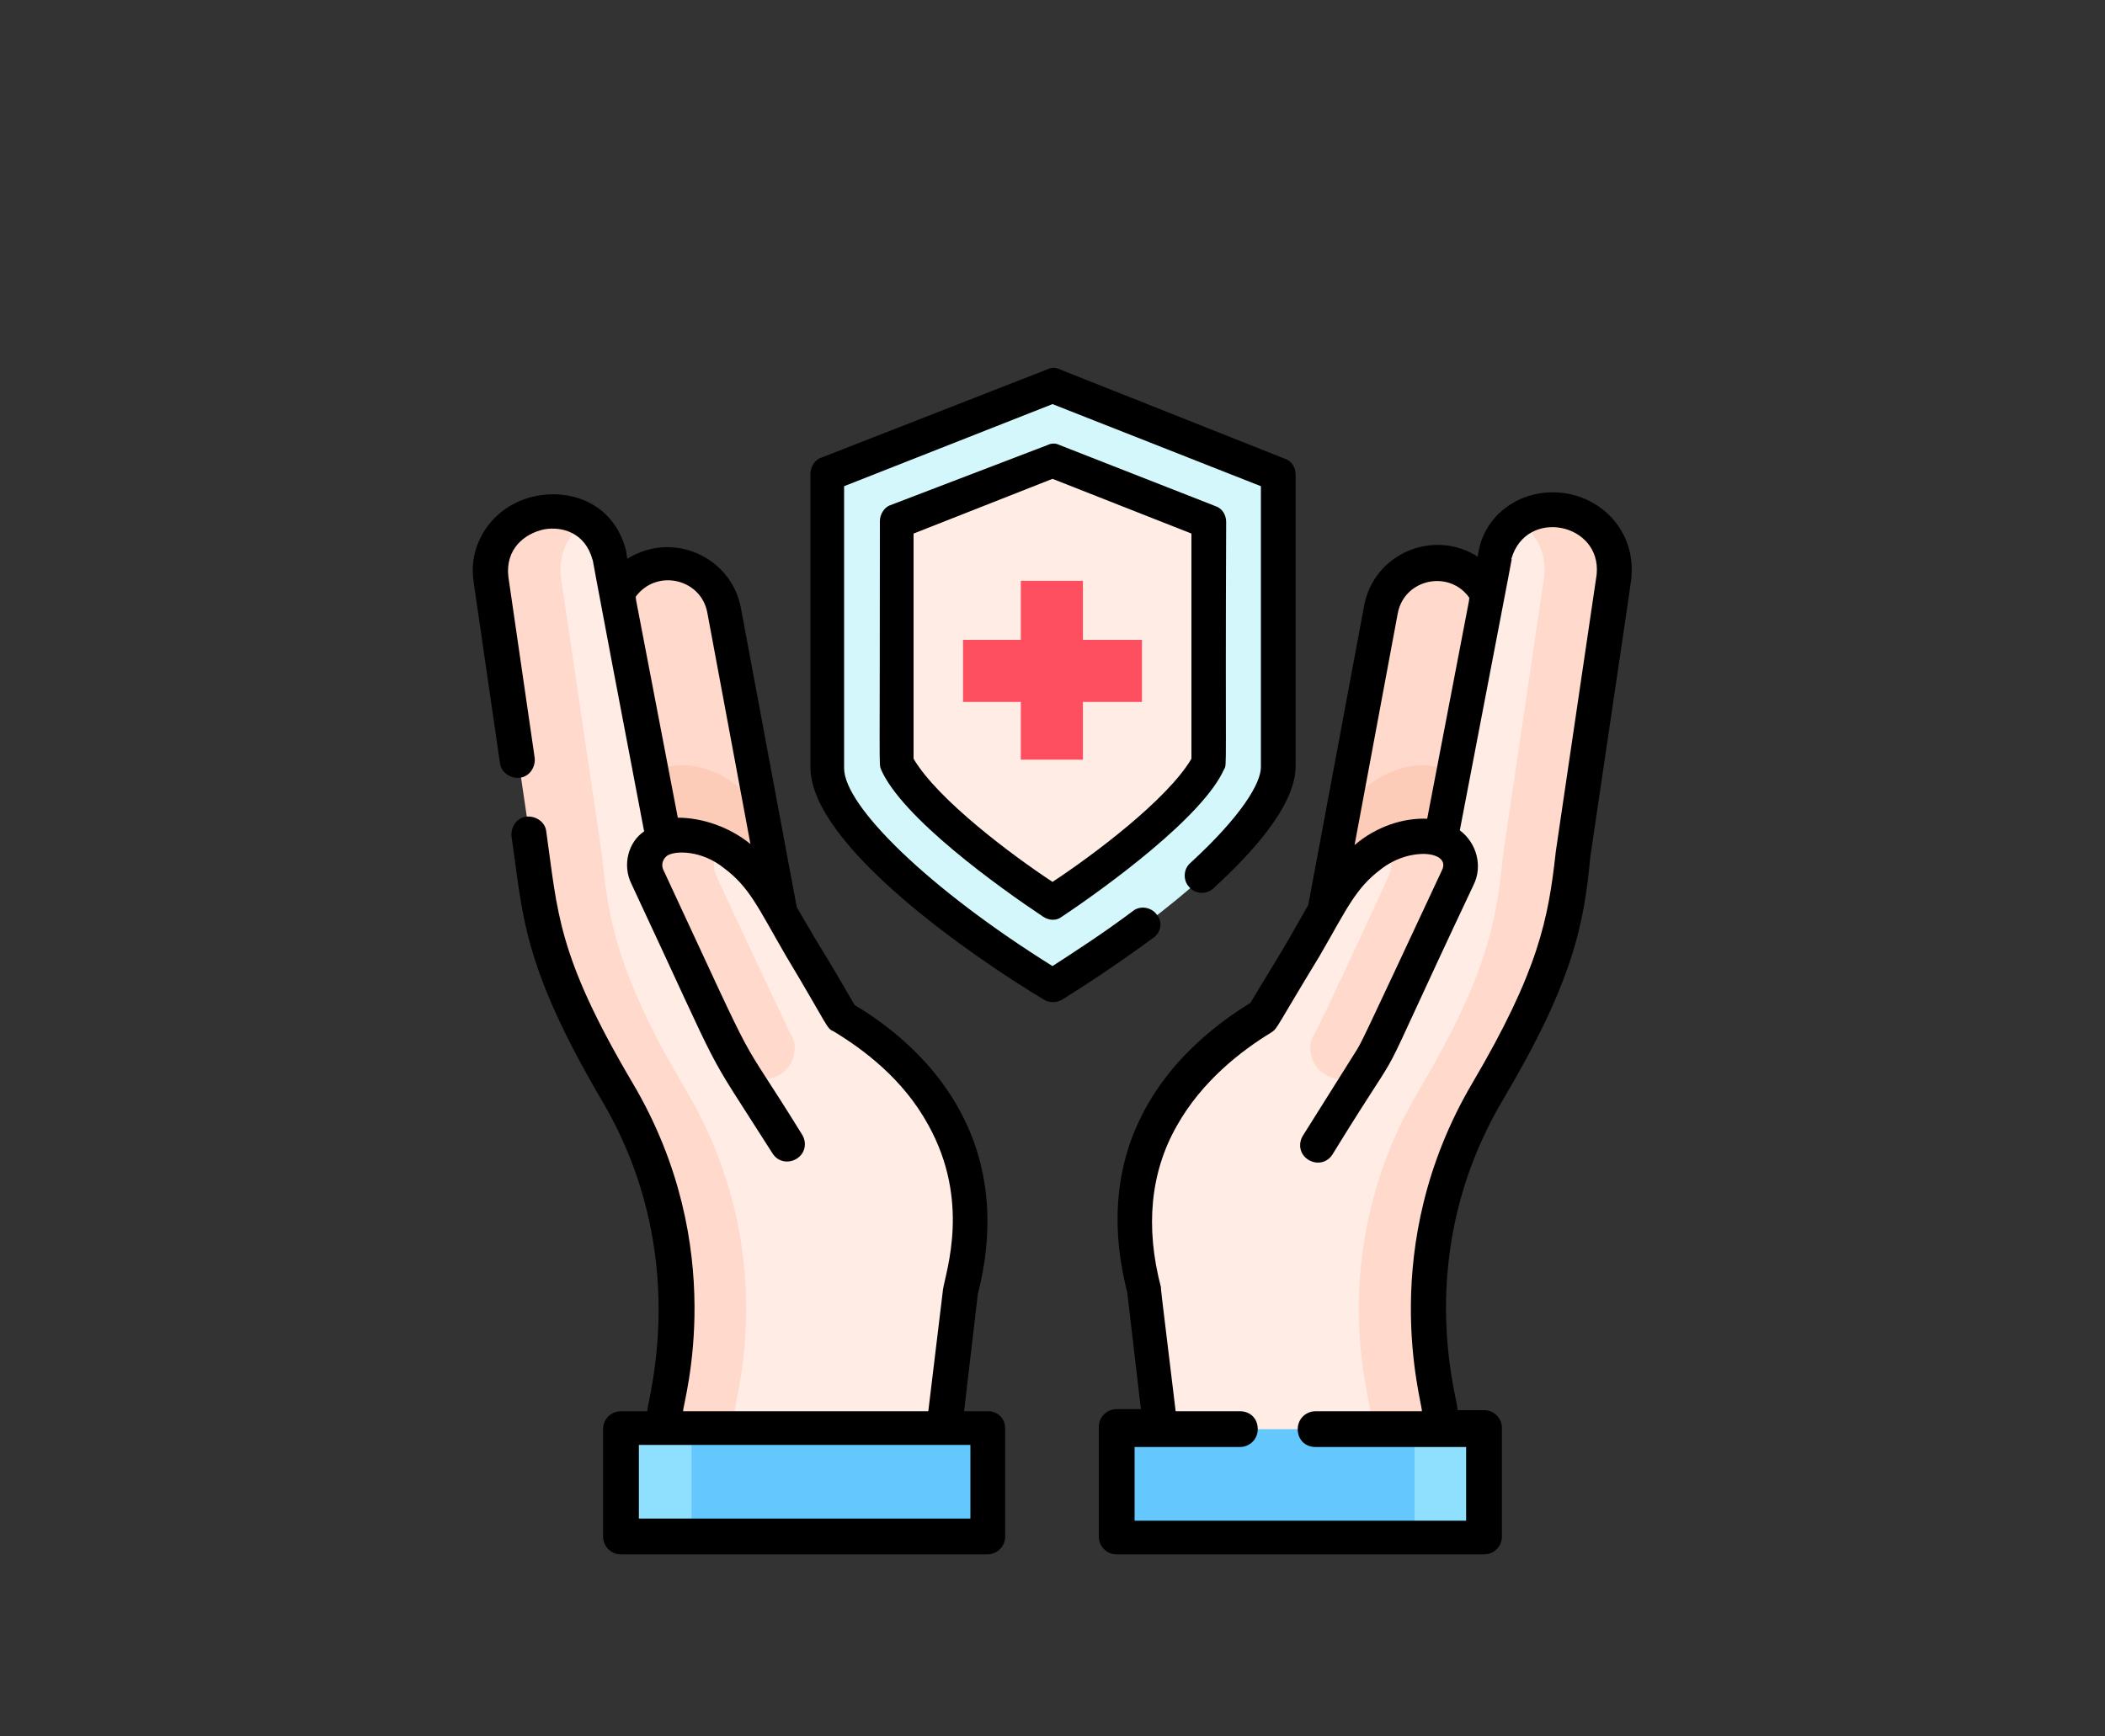
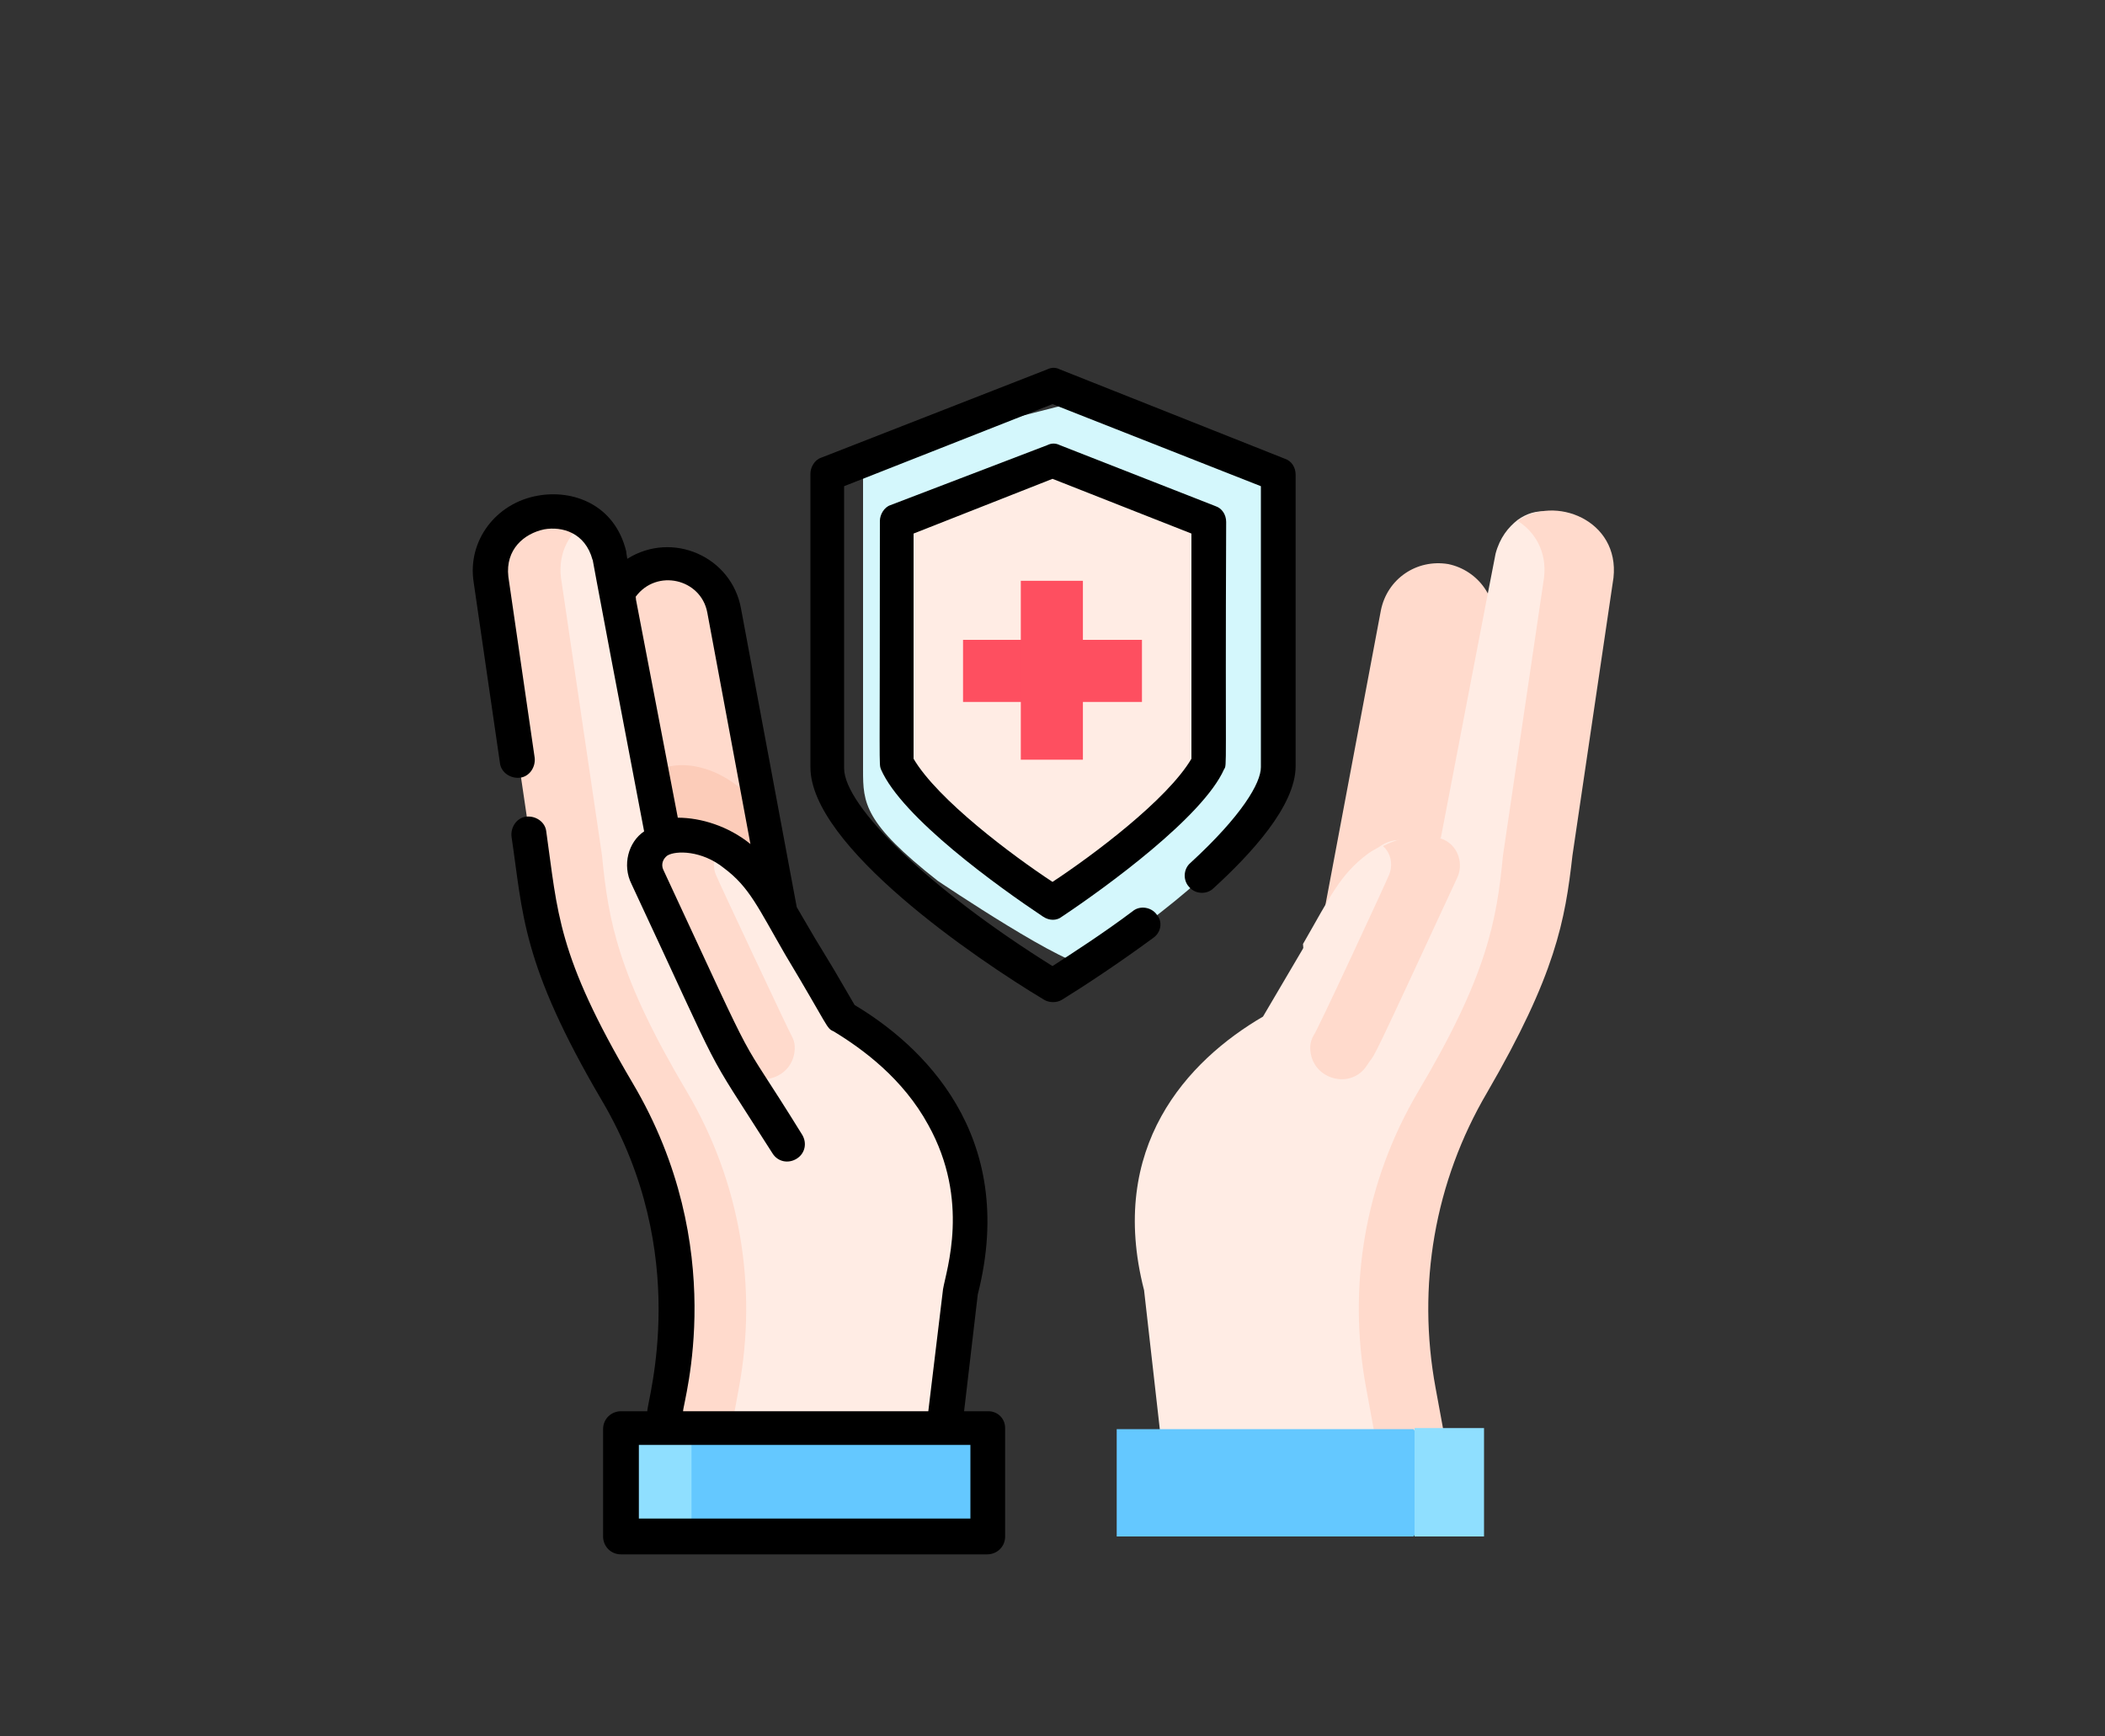
<svg xmlns="http://www.w3.org/2000/svg" version="1.1" id="圖層_1" x="0px" y="0px" viewBox="0 0 200 165" style="enable-background:new 0 0 200 165;" xml:space="preserve">
  <rect x="0" y="0" width="200" height="165" fill="#333333" stroke="none" />
  <style type="text/css">
	.st0{fill:#FFDACC;}
	.st1{fill:#FCCCB9;}
	.st2{fill:#FFECE4;}
	.st3{fill:#64C8FF;}
	.st4{fill:#8FDFFF;}
	.st5{fill:#D4F7FC;}
	.st6{fill:#FE4F60;}
</style>
  <g>
    <g>
      <g>
        <g>
          <g>
            <path class="st0" d="M58.1,60l8.3,44.1l10.7-2L68.8,58c-0.6-3-3.4-4.9-6.4-4.4C59.5,54.2,57.5,57,58.1,60z" />
            <path class="st1" d="M69.9,94.3l4.9,7.8l0.6-9.2l-2.9-15.7c-3.4-4.6-7.9-5.1-9.9-4c-1.2,0.7-1.6,2.2-1.1,3.4       C69.7,94.4,69.4,93.5,69.9,94.3z" />
            <path class="st2" d="M80.1,96.6l-4-6.8L63.1,79.6c0,0-5.1-26.6-5.2-27c-0.4-1.5-1.2-2.5-2.1-3.2c-3.5-2.5-7.5,1.1-6.9,6.6       l4.1,25.6c0.7,6.2,1,10.7,7.6,21.8c5,8.5,6.9,19.8,5.1,29.4l-3.8,7.8l27,3.3l2.4-21.2C94.8,109,87.2,100.8,80.1,96.6L80.1,96.6       z" />
            <path class="st0" d="M68.6,140.6l1.6-8.7c1.8-9.7,0.1-19.6-4.9-28.1c-6.6-11.1-7.5-16.3-8.1-22.5l-3.9-26.4       c-0.3-2.5,0.9-4.4,2.5-5.4c-3.5-2.5-9.7-0.1-9.1,5.4l3.9,26.4c0.7,6.2,1.6,11.3,8.1,22.5c5,8.5,6.7,18.4,4.9,28.1l-1.6,8.7       l27,3.3l0.1-0.8L68.6,140.6z" />
            <path class="st3" d="M93.9,146H65.7l-3.6-5.1l3.6-5.1h28.2V146z" />
            <path class="st4" d="M59.1,135.7h6.6V146h-6.6V135.7z" />
            <g>
              <g>
                <g>
                  <path class="st2" d="M74.8,108.7l-4.9-7.8c0,0-0.1-2.4-0.4-3l-6.2-13.9c-0.6-1.2-0.1-2.7,1.1-3.4c1.2-0.7,2.8-1.2,4.3-0.3          c0.4,0.3,0.9,0.5,1.3,0.8c2.7,2,3.6,4.1,6.2,8.6L74.8,108.7z" />
                </g>
              </g>
            </g>
            <path class="st0" d="M68.1,83.3c-0.5-1-0.3-2.2,0.5-2.9c-2.3-1.2-4.8-1.2-6-0.5c-1.2,0.7-1.6,2.2-1.1,3.4       c8.2,17.7,7.8,16.8,8.4,17.6l0.2,0.3c1.5,2.4,5.2,1.4,5.4-1.4c0-0.1,0.1-0.7-0.3-1.4C75.1,98.3,68.1,83.4,68.1,83.3z" />
          </g>
          <g>
            <path class="st0" d="M141.9,60l-8.3,44.1l-10.7-2l8.3-44.1c0.6-3,3.4-4.9,6.4-4.4C140.5,54.2,142.5,57,141.9,60z" />
-             <path class="st1" d="M130.1,94.3l-4.9,7.8l-0.6-9.2l2.9-15.7c3.4-4.6,7.9-5.1,9.9-4c1.2,0.7,1.6,2.2,1.1,3.4       C130.3,94.4,130.7,93.5,130.1,94.3L130.1,94.3z" />
            <path class="st2" d="M120,96.6l4-6.8l12.9-10.2c0,0,5.1-26.6,5.2-27c0.4-1.5,1.2-2.5,2.1-3.2c3.5-2.5,7.5,1.1,6.9,6.6L147,81.5       c-0.7,6.2-1,10.7-7.6,21.8c-5,8.5-6.9,19.8-5.1,29.4l3.8,7.8l-27,3.3l-2.4-21.2C105.2,109,112.8,100.8,120,96.6L120,96.6z" />
            <path class="st0" d="M131.4,140.6l-1.6-8.7c-1.8-9.7-0.1-19.6,4.9-28.1c6.6-11.1,7.5-16.3,8.1-22.5l3.9-26.4       c0.3-2.5-0.9-4.4-2.5-5.4c3.5-2.5,9.7-0.1,9.1,5.4l-3.9,26.4c-0.7,6.2-1.6,11.3-8.1,22.5c-5,8.5-6.7,18.4-4.9,28.1l1.6,8.7       l-27,3.3l-0.1-0.8L131.4,140.6z" />
            <path class="st3" d="M106.1,146h28.2l3.6-5.1l-3.6-5.1h-28.2V146z" />
            <path class="st4" d="M134.4,135.7h6.6V146h-6.6V135.7z" />
            <g>
              <g>
                <g>
                  <path class="st2" d="M125.2,108.7l4.9-7.8c0,0,0.1-2.4,0.4-3l6.2-13.9c0.6-1.2,0.1-2.7-1.1-3.4c-1.2-0.7-2.8-1.2-4.3-0.3          c-0.4,0.3-0.9,0.5-1.3,0.8c-2.7,2-3.6,4.1-6.2,8.6L125.2,108.7z" />
                </g>
              </g>
            </g>
            <path class="st0" d="M131.9,83.3c0.5-1,0.3-2.2-0.5-2.9c2.3-1.2,4.8-1.2,6-0.5c1.2,0.7,1.6,2.2,1.1,3.4       c-8.2,17.7-7.8,16.8-8.4,17.6l-0.2,0.3c-1.5,2.4-5.2,1.4-5.4-1.4c0-0.1-0.1-0.7,0.3-1.4C125,98.3,131.9,83.4,131.9,83.3z" />
          </g>
        </g>
        <path class="st5" d="M89.1,83.7c-7-5.5-7.1-7.4-7.1-10.5V45.3l12.8-5.2l8.6-2.2l18.1,7.2v27.9c0,3.1-4.2,8.2-11.1,13.6     c-2.4,1.9-4.9,3.6-7,5C102,92.4,89.1,83.7,89.1,83.7z" />
-         <path class="st5" d="M96.3,86.6c-7-5.5-11.1-10.5-11.1-13.6V45.1l18.1-7.2l-3.3-1.3l-21.4,8.5v27.9c0,3.1,4.2,8.2,11.1,13.6     c3.9,3.1,7.9,5.6,10.3,7.1c0.9-0.5,2-1.3,3.3-2.1C101.2,90.2,98.8,88.5,96.3,86.6L96.3,86.6z" />
        <path class="st2" d="M100,85.8c-1.9-1.2-4.1-2.8-6.2-4.5c-6-4.7-8.1-7.8-8.6-8.8v-23l14.8-5.8l14.8,5.8v23     c-0.4,1-2.6,4.2-8.6,8.8C104.1,83.1,101.9,84.6,100,85.8L100,85.8z" />
      </g>
      <g>
        <path d="M93.9,134.1h-2.3l1.3-11.1c3.9-15.3-5.5-23.8-11.7-27.5c-3.7-6.4-2.2-3.6-5.5-9.3l-5.3-28.4c-0.9-4.9-6.5-7.4-10.8-4.7     c-0.1-0.6-0.1-0.6-0.1-0.7c-1.1-4.5-5.1-5.9-8.4-5.3c-4,0.7-6.7,4.3-6.1,8.2l2.5,17.2c0.1,0.9,1,1.5,1.9,1.4     c0.9-0.1,1.5-1,1.4-1.9l-2.5-17.2c-0.3-2.6,1.5-4.1,3.4-4.5c1.7-0.3,3.9,0.3,4.6,2.9c0.1,0.3-0.7-3.5,4.9,25.8     C59.7,80,59.1,82.2,60,84c9.3,19.9,6.4,14.6,13.4,25.6c0.5,0.8,1.5,1,2.3,0.5c0.8-0.5,1-1.5,0.5-2.3c-6.8-11-3.3-3.9-13.2-25.2     c-0.2-0.5,0-1,0.4-1.3c0.8-0.5,3.3-0.5,5.4,1.2c2.4,1.8,3.2,3.7,5.8,8.2c4.2,7,3.9,7,4.6,7.3c2.8,1.7,6.6,4.5,9,8.9     c4,7.2,1.7,13.8,1.4,15.6l-1.4,11.6H64.9c0-0.9,4.5-15.5-4.8-31.2C52.9,90.7,53,86.7,51.9,79c-0.1-0.9-1-1.5-1.9-1.4     c-0.9,0.1-1.5,1-1.4,1.9c1.1,7.3,0.9,12,8.6,25.1c8.6,14.6,4.3,28.4,4.3,29.5h-2.5c-0.9,0-1.7,0.7-1.7,1.7V146     c0,0.9,0.7,1.7,1.7,1.7h34.8c0.9,0,1.7-0.7,1.7-1.7v-10.3C95.5,134.8,94.8,134.1,93.9,134.1L93.9,134.1z M64.4,77.7     c-5.4-28.2-3.7-19.2-4-21c2-2.7,6.2-1.7,6.8,1.5l4.1,22C69.2,78.5,66.6,77.7,64.4,77.7z M92.2,144.3H60.7v-7h31.5L92.2,144.3     L92.2,144.3z" />
-         <path d="M148.9,46.9c-4.1-0.7-7.7,1.8-8.4,5.4l-0.1,0.6c-4.2-2.7-9.9-0.3-10.8,4.7l-5.3,28.4c-3.3,5.8-2.2,3.8-5.5,9.3     c-6.2,3.8-15.6,12.2-11.7,27.5l1.3,11.1h-2.3c-0.9,0-1.7,0.7-1.7,1.7V146c0,0.9,0.7,1.7,1.7,1.7H141c0.9,0,1.7-0.7,1.7-1.7v-10.3     c0-0.9-0.7-1.7-1.7-1.7h-2.5c0-1.1-4.4-14.8,4.3-29.5c6.7-11.3,7.7-16.7,8.3-23.1c4.1-27.6,3.9-26.4,3.9-26.5     C155.4,50.5,152.3,47.5,148.9,46.9L148.9,46.9z M132.8,58.3c0.6-3.3,4.9-4.2,6.8-1.5c-0.3,1.8,1.4-7.2-4,21     c-2.2-0.1-4.8,0.7-6.9,2.5L132.8,58.3z M151.7,54.6c-4.1,27.8-3.9,26.4-3.9,26.5c-0.7,6.2-1.6,11.1-7.9,21.8     c-9.2,15.6-4.8,30.2-4.8,31.2H125c-0.9,0-1.7,0.7-1.7,1.7s0.7,1.7,1.7,1.7h12.1c0,0,0,0,0,0c0,0,0,0,0,0h2.2v7h-31.5v-7h10     c0.9,0,1.7-0.7,1.7-1.7s-0.7-1.7-1.7-1.7h-6.1c-1.5-12.3-1.4-11.6-1.4-11.8c-1.5-5.7-1-10.9,1.5-15.3c2.4-4.3,6.2-7.2,9-8.9     c0.6-0.4,0.4-0.4,4.6-7.3c2.6-4.5,3.4-6.4,5.8-8.2c2.8-2.2,6.7-1.7,5.8,0.1c-7.9,16.9-7.6,16.3-8.3,17.4l-4.9,7.8     c-0.5,0.8-0.3,1.8,0.5,2.3c0.8,0.5,1.8,0.3,2.3-0.5c8.3-13.5,2.5-2.5,13.4-25.6c0.9-1.8,0.3-4-1.3-5.2     c5.6-29.3,4.9-25.4,4.9-25.8C145,48.2,152.2,49.7,151.7,54.6L151.7,54.6z" />
        <path d="M109.9,86.9c-0.5-0.7-1.6-0.9-2.3-0.3c-2.8,2.1-5.6,3.9-7.6,5.2c-11.7-7.3-19.8-15.2-19.8-18.8V46.2l19.8-7.8l19.8,7.8     v26.7c0,1.5-1.8,4.6-6.7,9.1c-0.7,0.6-0.7,1.7-0.1,2.3c0.6,0.7,1.7,0.7,2.3,0.1c3.5-3.2,7.8-7.8,7.8-11.6V45.1     c0-0.7-0.4-1.3-1-1.5l-21.4-8.5c-0.4-0.2-0.8-0.2-1.2,0L78,43.5c-0.6,0.2-1,0.9-1,1.5v27.9c0,7.5,15.7,18.2,22.2,22.1     c0.5,0.3,1.2,0.3,1.7,0c2.1-1.3,5.3-3.4,8.7-5.9C110.3,88.6,110.5,87.6,109.9,86.9L109.9,86.9z" />
        <path d="M116.5,49.6c0-0.7-0.4-1.3-1-1.5l-14.8-5.8c-0.4-0.2-0.8-0.2-1.2,0L84.6,48c-0.6,0.2-1,0.9-1,1.5c0,24.2-0.1,23,0.1,23.6     c2,4.6,11.2,11.2,15.4,14c0.6,0.4,1.3,0.4,1.8,0c4.2-2.8,13.4-9.5,15.4-14C116.6,72.6,116.4,73.7,116.5,49.6z M113.2,72.1     c-2.3,3.9-9.4,9.2-13.2,11.7c-3.8-2.5-10.9-7.8-13.2-11.7V50.7l13.2-5.2l13.2,5.2V72.1z" />
      </g>
    </g>
    <g>
      <rect x="91.5" y="60.8" class="st6" width="17" height="5.9" />
      <rect x="91.5" y="60.8" transform="matrix(-1.836970e-16 1 -1 -1.836970e-16 163.689 -36.311)" class="st6" width="17" height="5.9" />
    </g>
  </g>
</svg>